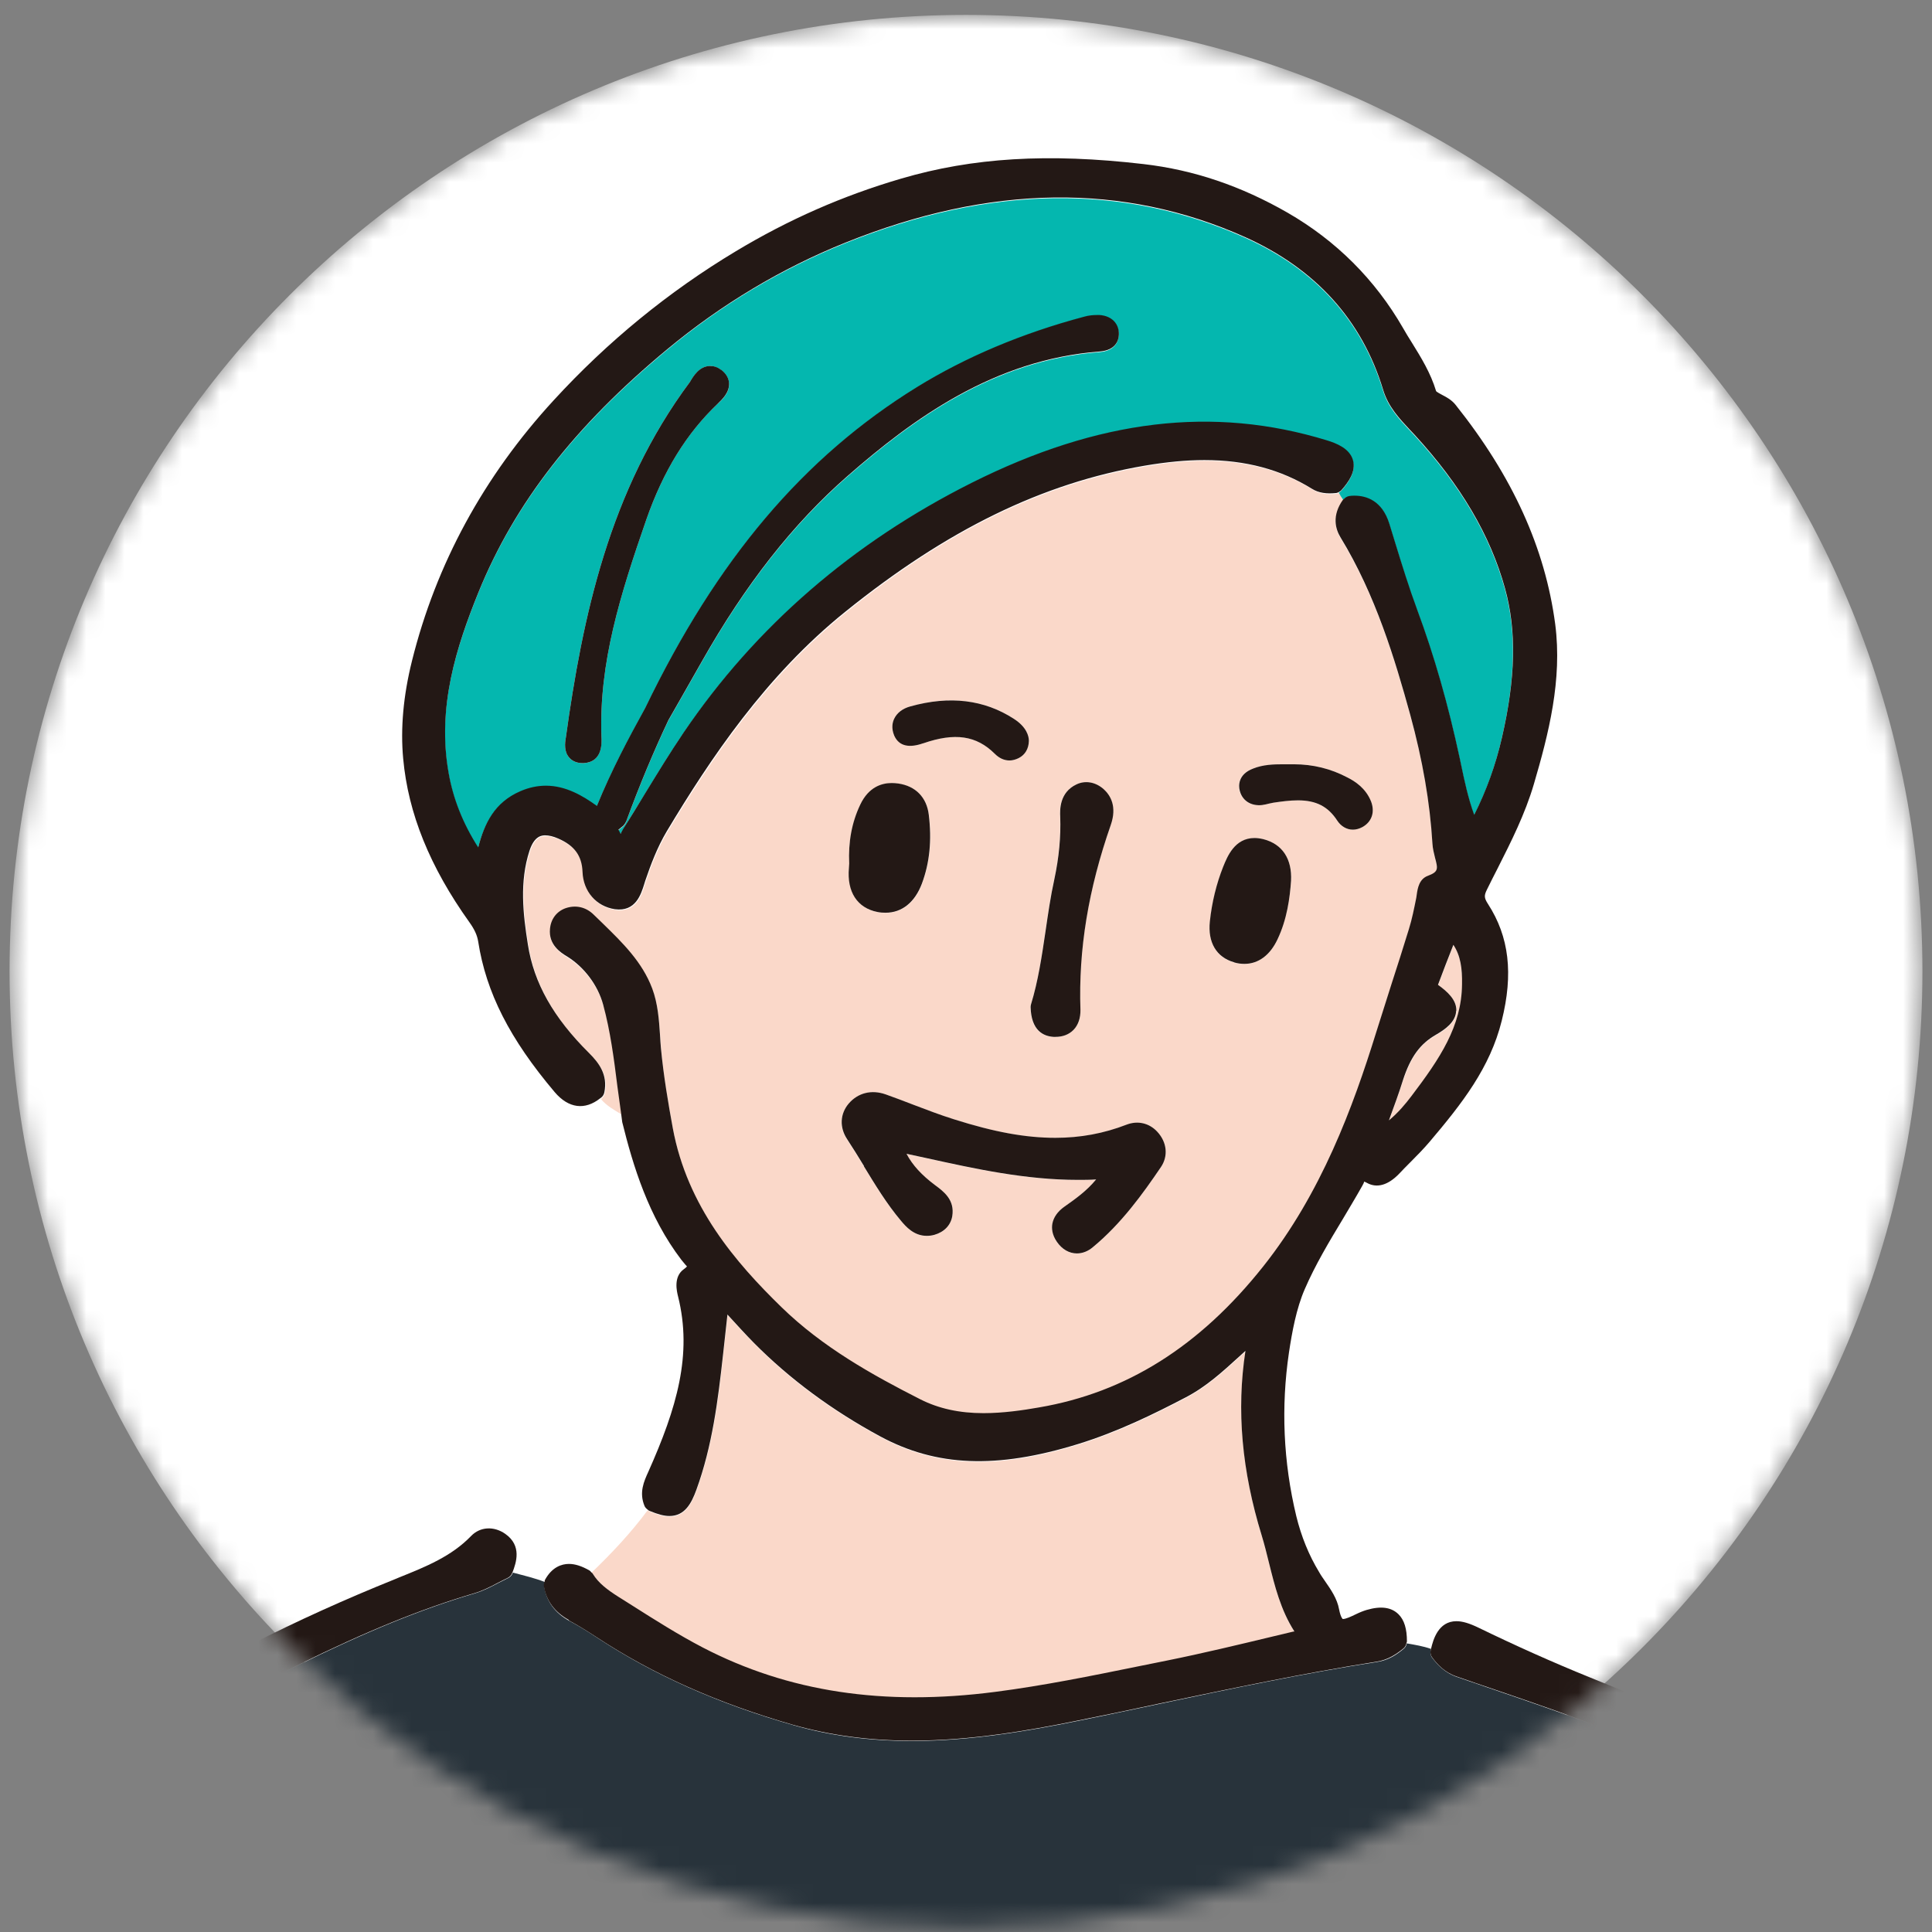
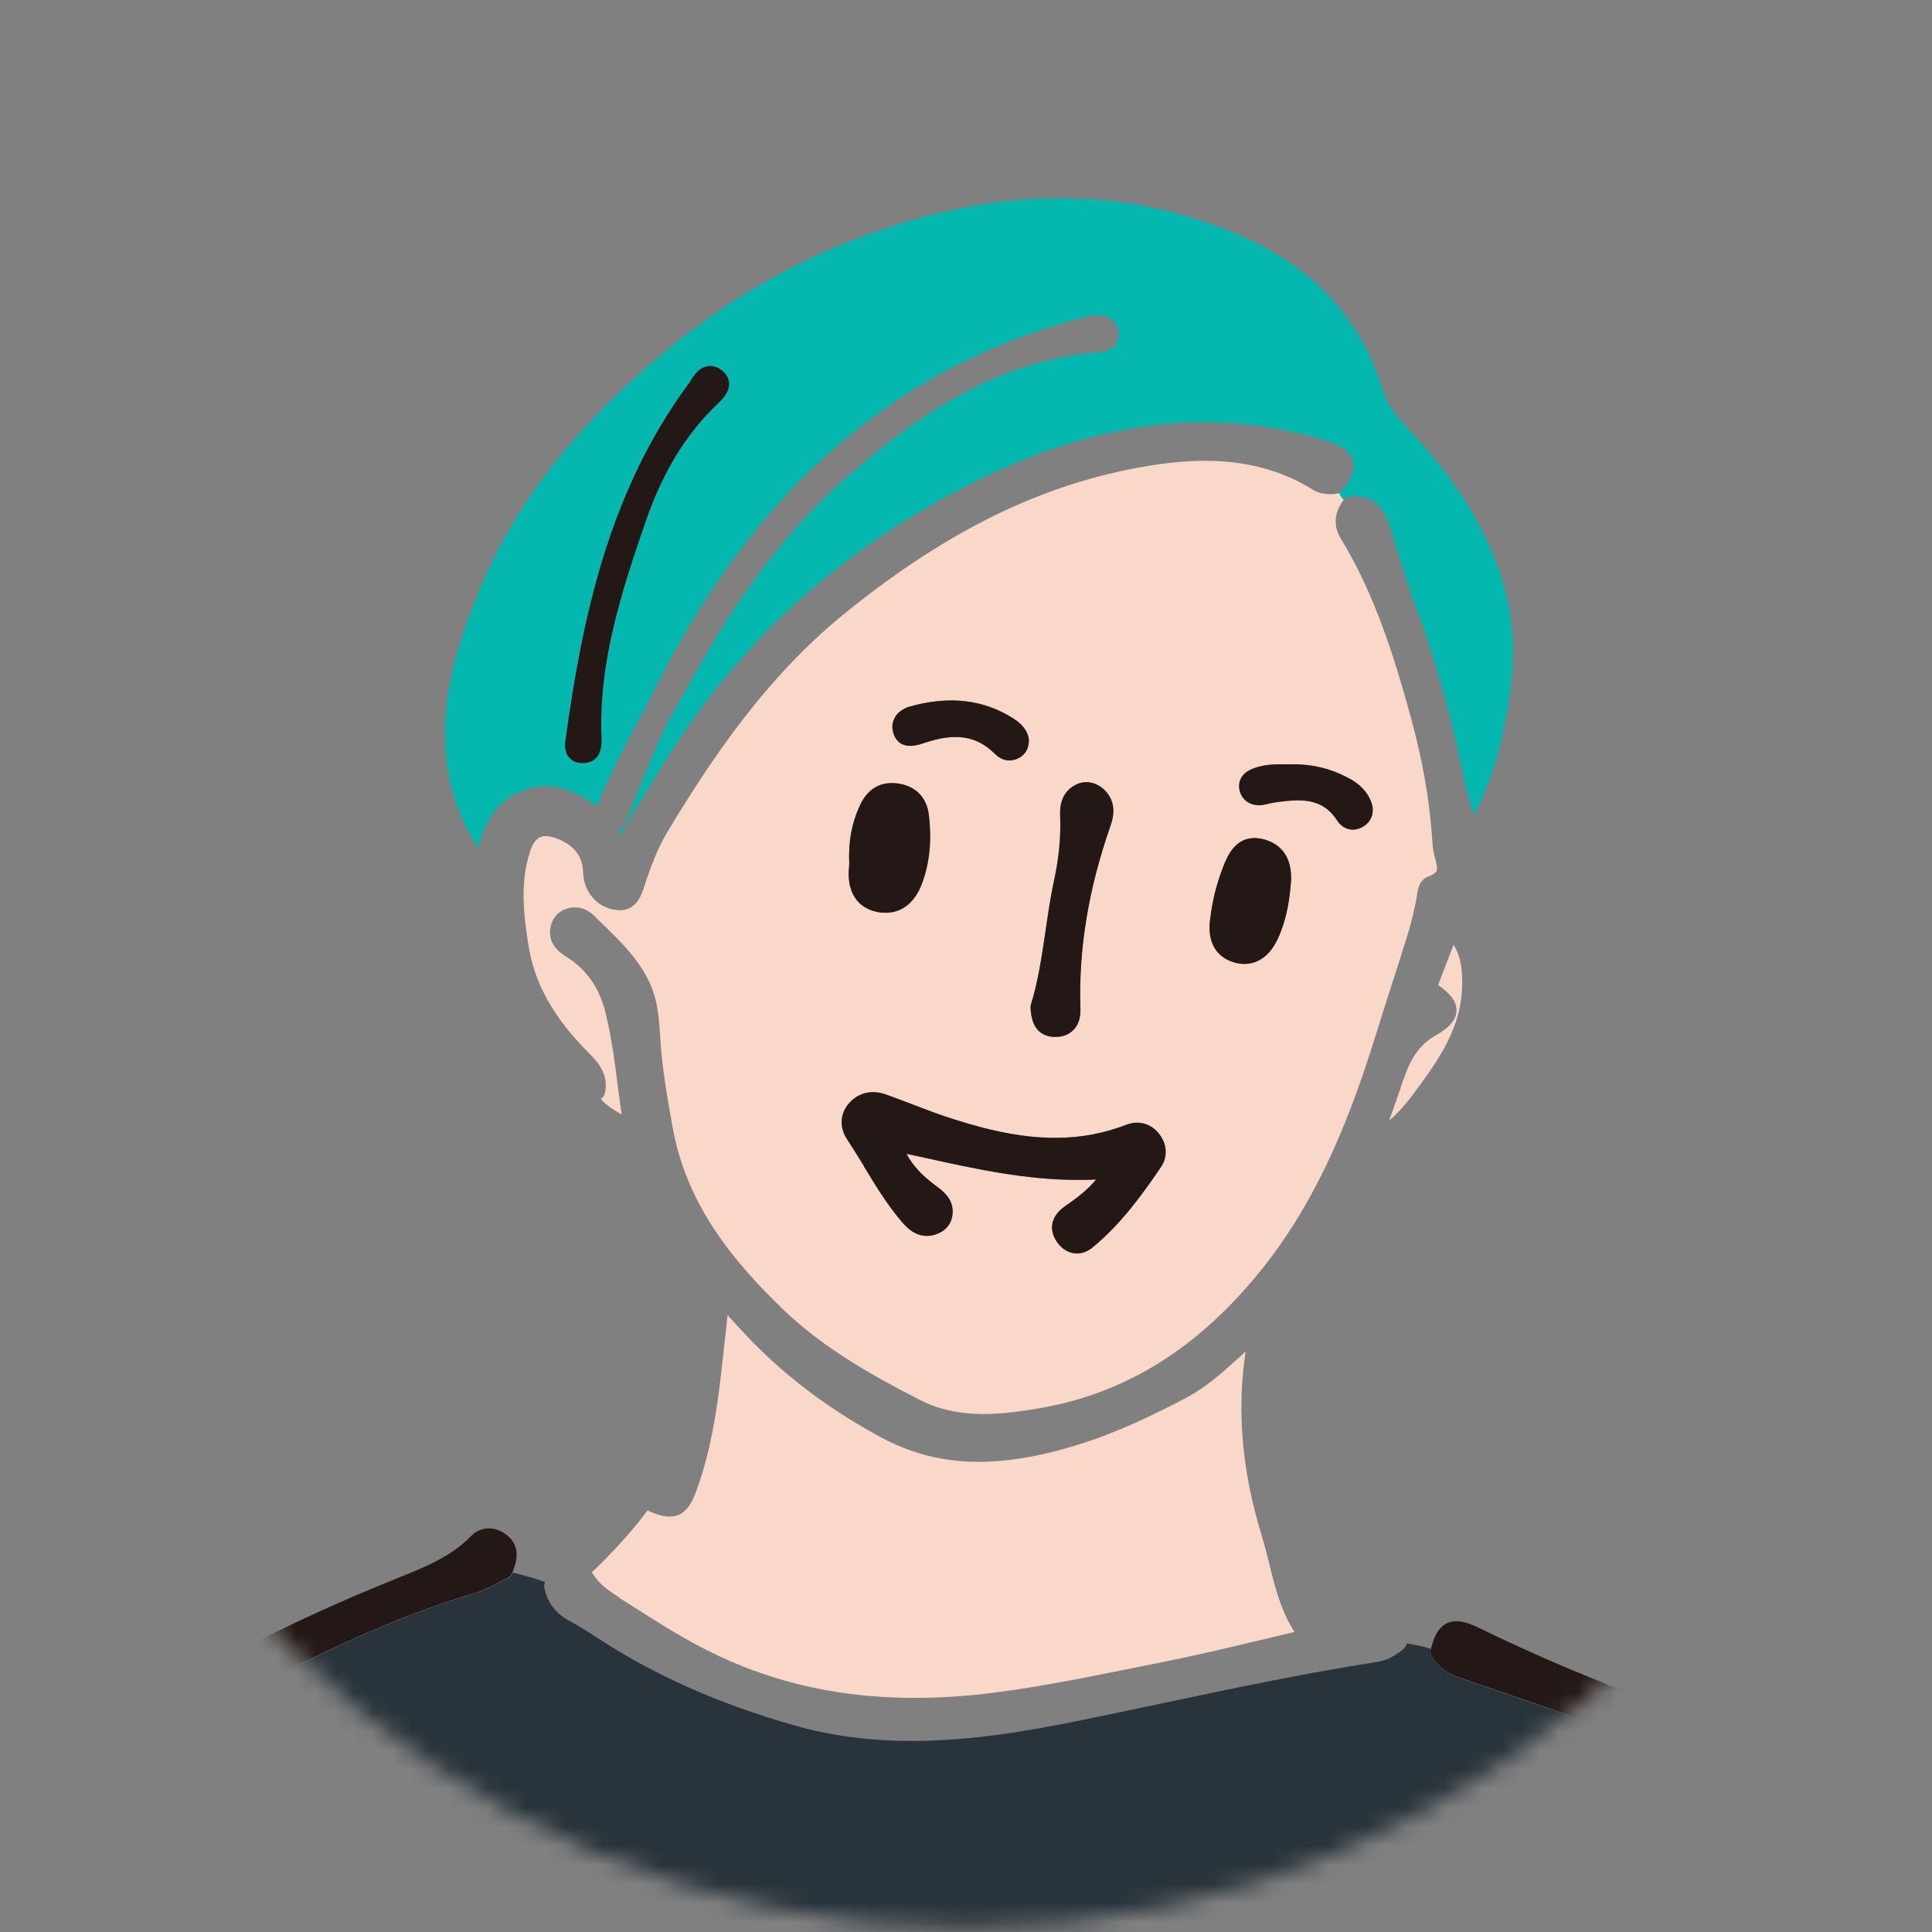
<svg xmlns="http://www.w3.org/2000/svg" width="101" height="101" viewBox="0 0 101 101" fill="none">
  <rect x="0" y="0" width="101" height="101" fill="#808080" stroke="none" />
  <mask id="mask0_12583_78445" style="mask-type:luminance" maskUnits="userSpaceOnUse" x="0" y="0" width="101" height="101">
    <path d="M100.5 50.779C100.5 23.163 78.116 0.779 50.5 0.779C22.884 0.779 0.5 23.163 0.5 50.779C0.5 78.395 22.884 100.779 50.5 100.779C78.116 100.779 100.5 78.395 100.5 50.779Z" fill="white" />
  </mask>
  <g mask="url(#mask0_12583_78445)">
-     <path d="M100.5 50.779C100.5 23.163 78.116 0.779 50.5 0.779C22.884 0.779 0.5 23.163 0.5 50.779C0.5 78.395 22.884 100.779 50.5 100.779C78.116 100.779 100.5 78.395 100.5 50.779Z" fill="white" />
    <path d="M116.679 141.066C113.163 130.572 109.271 120.636 104.545 108.739C102.844 104.457 100.906 101.217 98.455 98.551C97.428 97.44 96.149 96.436 94.425 95.387C91.147 93.403 87.569 91.894 84.467 90.638C82.398 89.795 80.246 89.067 78.17 88.355C77.496 88.125 76.814 87.887 76.14 87.658C75.512 87.435 75.136 87.014 74.876 86.669C74.791 86.562 74.761 86.417 74.791 86.286C74.791 86.263 74.807 86.225 74.814 86.202C74.401 86.056 73.972 85.988 73.543 85.911C73.52 86.018 73.474 86.118 73.39 86.187C73.037 86.478 72.608 86.792 71.98 86.884C68.196 87.474 64.381 88.278 60.688 89.059C59.195 89.374 57.701 89.695 56.2 89.994C53.855 90.469 50.776 91.013 47.689 91.013C45.459 91.013 43.422 90.745 41.476 90.186C37.538 89.059 34.191 87.566 31.226 85.62C30.698 85.267 30.215 84.976 29.756 84.731C29.02 84.325 28.583 83.735 28.453 82.969C28.438 82.885 28.461 82.793 28.499 82.709C27.948 82.494 27.381 82.364 26.814 82.211C26.814 82.211 26.806 82.234 26.799 82.242C26.753 82.356 26.668 82.448 26.553 82.502C26.385 82.586 26.216 82.671 26.048 82.755C25.657 82.962 25.259 83.168 24.814 83.299C22.041 84.118 19.199 85.275 15.591 87.052C11.853 88.891 7.532 91.212 3.794 94.414C0.446 97.279 -1.538 101.125 -3.177 104.863C-4.181 107.146 -5.153 109.436 -6.134 111.742C-7.046 113.879 -7.949 116.017 -8.876 118.146C-10.6 122.091 -12.461 126.052 -14.262 129.882C-16.951 135.605 -19.731 141.526 -22.106 147.501C-22.918 149.547 -23.677 151.554 -24.006 153.653C-23.776 153.653 -23.546 153.668 -23.316 153.676C-6.211 153.768 10.895 153.706 28.001 153.798C58.513 153.951 89.017 153.837 119.521 153.837C119.72 153.837 119.927 153.867 120.126 153.837C120.103 153.798 120.073 153.752 120.065 153.706C119.444 149.478 118.173 145.487 116.694 141.074L116.679 141.066ZM9.248 153.239C9.087 153.408 8.835 153.622 8.475 153.622C8.352 153.622 8.23 153.599 8.115 153.545C7.617 153.323 7.318 152.887 7.226 152.243C5.418 139.136 4.583 128.978 4.522 119.288C4.491 113.994 4.238 109.344 3.756 105.1C3.695 104.534 3.572 103.959 3.449 103.423C3.273 102.634 3.587 102.159 3.886 101.898C4.292 101.538 4.867 101.492 5.357 101.783C5.847 102.075 6.062 102.573 6 103.254C5.763 105.461 5.939 107.697 6.108 109.865C6.192 110.907 6.276 111.972 6.314 113.037C6.399 115.258 6.445 117.48 6.498 119.709C6.59 123.761 6.682 127.959 6.981 132.065C7.456 138.646 8.084 144.376 8.911 149.593C9.034 150.343 9.156 151.01 9.47 151.592C9.785 152.182 9.7 152.772 9.256 153.224L9.248 153.239ZM98.34 107.368C95.46 110.976 93.843 115.304 92.434 119.441C90.886 123.968 89.553 128.787 88.358 134.157C88.167 135.03 88.082 135.934 88.037 136.692C87.99 137.397 87.523 137.872 86.857 137.872C86.788 137.872 86.704 137.872 86.627 137.849C85.876 137.727 85.486 137.16 85.57 136.332C85.57 136.286 85.593 136.24 85.608 136.194C86.16 134.892 86.497 133.483 86.849 131.989L86.987 131.391C88.818 123.761 90.641 118.031 92.886 112.822C93.322 111.803 93.835 110.808 94.326 109.85C94.954 108.624 95.605 107.36 96.103 106.05C96.417 105.223 97.313 104.886 98.072 105.323C98.516 105.583 98.669 105.928 98.707 106.165C98.784 106.556 98.646 106.985 98.332 107.376L98.34 107.368Z" fill="#28333B" />
    <path d="M31.541 52.572C31.265 51.553 30.553 50.603 29.649 50.044C29.335 49.844 28.676 49.431 28.76 48.603C28.814 48.09 29.105 47.7 29.557 47.531C30.093 47.332 30.637 47.454 31.051 47.868L31.541 48.343C32.544 49.324 33.586 50.335 34.107 51.729C34.398 52.51 34.459 53.353 34.513 54.173C34.529 54.395 34.544 54.617 34.559 54.831C34.689 56.31 34.95 57.773 35.18 59.022C35.938 63.128 38.474 66.054 40.856 68.375C43.009 70.466 45.613 71.922 48.111 73.194C49.076 73.684 50.156 73.921 51.42 73.921C52.439 73.921 53.458 73.768 54.323 73.623C58.897 72.841 62.727 70.428 66.044 66.253C69.085 62.423 70.74 57.919 71.95 54.019C72.21 53.184 72.471 52.357 72.739 51.53C73.053 50.565 73.359 49.599 73.658 48.626C73.819 48.09 73.934 47.539 74.049 46.972L74.072 46.811C74.118 46.489 74.195 46.007 74.654 45.83C75.213 45.616 75.183 45.478 75.022 44.865C74.968 44.651 74.899 44.398 74.892 44.145C74.761 41.977 74.386 39.779 73.735 37.427C72.93 34.508 71.919 31.145 70.088 28.142C69.813 27.706 69.621 27.001 70.219 26.166C70.219 26.151 70.249 26.143 70.257 26.135C70.165 26.02 70.096 25.89 70.027 25.76C69.974 25.783 69.92 25.806 69.859 25.814C69.391 25.867 68.962 25.813 68.618 25.591C66.986 24.58 65.147 24.09 62.995 24.09C62.045 24.09 61.026 24.182 59.877 24.381C54.522 25.293 49.551 27.713 44.219 32.019C40.059 35.374 37.171 39.702 34.889 43.494C34.391 44.329 34.038 45.271 33.763 46.083L33.709 46.259C33.54 46.788 33.264 47.715 32.177 47.569C31.204 47.424 30.522 46.642 30.484 45.616C30.453 44.788 30.062 44.245 29.22 43.877C28.959 43.77 28.73 43.708 28.538 43.708C28.385 43.708 27.971 43.708 27.711 44.513C27.174 46.137 27.374 47.822 27.626 49.415C27.941 51.43 28.959 53.238 30.828 55.092C31.349 55.613 31.809 56.218 31.625 57.137C31.602 57.244 31.541 57.336 31.464 57.413C31.449 57.428 31.434 57.436 31.411 57.451C31.702 57.804 32.108 58.026 32.498 58.263C32.429 57.788 32.368 57.321 32.307 56.861C32.131 55.444 31.939 53.973 31.564 52.594L31.541 52.572ZM65.507 40.177C66.028 39.978 66.572 39.955 67.04 39.955H67.4C67.469 39.955 67.561 39.955 67.645 39.955C68.625 39.955 69.567 40.184 70.433 40.644C70.832 40.851 71.391 41.203 71.667 41.893C71.889 42.437 71.713 42.958 71.222 43.233C71.061 43.325 70.893 43.371 70.717 43.371C70.395 43.371 70.096 43.203 69.905 42.904C69.422 42.161 68.802 41.839 67.844 41.839C67.423 41.839 66.978 41.901 66.565 41.962C66.488 41.977 66.419 41.992 66.343 42.008C66.22 42.038 66.097 42.069 65.975 42.084C65.37 42.153 64.902 41.839 64.787 41.295C64.749 41.111 64.688 40.483 65.5 40.177H65.507ZM63.945 45.317C64.152 44.788 64.542 43.816 65.584 43.816C65.73 43.816 65.891 43.839 66.044 43.877C67.04 44.13 67.553 44.903 67.492 46.06C67.423 46.933 67.277 48.059 66.787 49.109C66.396 49.936 65.776 50.396 65.056 50.396C64.879 50.396 64.695 50.373 64.519 50.319C63.6 50.059 63.14 49.285 63.255 48.19C63.362 47.178 63.6 46.213 63.952 45.325L63.945 45.317ZM53.894 52.503C54.27 51.3 54.453 50.028 54.653 48.68C54.783 47.791 54.913 46.872 55.112 45.968C55.357 44.819 55.457 43.747 55.419 42.697C55.403 42.352 55.365 41.441 56.269 41.012C56.744 40.79 57.273 40.882 57.694 41.265C58.046 41.586 58.399 42.169 58.062 43.134C56.889 46.481 56.368 49.645 56.476 52.801C56.491 53.223 56.368 53.583 56.116 53.843C55.886 54.088 55.556 54.211 55.173 54.211C55.166 54.211 55.082 54.211 55.074 54.211C54.538 54.18 53.894 53.889 53.871 52.656C53.871 52.602 53.871 52.556 53.894 52.503ZM46.747 37.572C46.892 37.266 47.191 37.036 47.59 36.929C49.658 36.354 51.458 36.577 53.005 37.58C53.672 38.009 53.779 38.484 53.787 38.729C53.779 39.143 53.588 39.465 53.251 39.633C53.09 39.71 52.929 39.756 52.776 39.756C52.5 39.756 52.239 39.633 52.002 39.403C51.044 38.453 49.926 38.285 48.264 38.859C47.582 39.097 47.015 39.043 46.755 38.453C46.586 38.07 46.655 37.764 46.755 37.572H46.747ZM44.388 45.378L44.403 45.156C44.342 44.022 44.533 43.011 44.977 42.077C45.422 41.142 46.119 40.943 46.624 40.943C46.732 40.943 46.839 40.943 46.962 40.966C47.873 41.104 48.455 41.701 48.562 42.605C48.723 43.938 48.608 45.118 48.203 46.198C47.842 47.179 47.168 47.722 46.303 47.722C46.165 47.722 46.027 47.707 45.881 47.684C44.824 47.477 44.28 46.635 44.388 45.378ZM44.364 57.704C44.847 57.13 45.552 56.953 46.31 57.221C46.793 57.39 47.268 57.574 47.743 57.758C48.432 58.018 49.145 58.294 49.857 58.516C51.979 59.19 53.618 59.489 55.173 59.489C56.491 59.489 57.709 59.267 58.897 58.8C59.471 58.577 60.076 58.715 60.498 59.167C61.003 59.719 61.08 60.447 60.689 61.021C59.747 62.4 58.621 63.978 57.135 65.204C56.874 65.418 56.591 65.533 56.3 65.533C55.901 65.533 55.526 65.319 55.258 64.936C54.99 64.553 54.974 64.208 55.013 63.986C55.074 63.649 55.288 63.342 55.633 63.097C56.231 62.676 56.805 62.27 57.303 61.665C56.989 61.68 56.675 61.688 56.353 61.688C53.618 61.688 50.991 61.113 48.455 60.554C48.103 60.477 47.743 60.401 47.39 60.324C47.705 60.929 48.179 61.442 48.884 61.963C49.336 62.293 49.926 62.729 49.781 63.595C49.696 64.062 49.359 64.415 48.846 64.56C48.708 64.599 48.578 64.614 48.448 64.614C47.781 64.614 47.36 64.124 47.107 63.833C46.341 62.944 45.743 61.94 45.161 60.975C44.87 60.5 44.579 60.025 44.273 59.558C43.874 58.953 43.905 58.248 44.357 57.712L44.364 57.704Z" fill="#FAD8C9" />
    <path d="M32.345 83.514L33.05 83.958C34.237 84.716 35.478 85.505 36.742 86.157C41.208 88.478 46.195 89.236 52.04 88.478C54.545 88.156 57.065 87.635 59.509 87.145L61.026 86.838C62.88 86.463 64.764 86.011 66.58 85.574L67.576 85.337C67.576 85.337 67.637 85.322 67.675 85.322C66.955 84.195 66.649 82.954 66.35 81.744C66.227 81.261 66.112 80.779 65.967 80.304C64.925 76.918 64.649 73.754 65.117 70.652C65.002 70.759 64.887 70.859 64.772 70.966C63.929 71.732 63.063 72.521 61.983 73.088C60.359 73.938 58.429 74.888 56.361 75.524C52.086 76.849 48.953 76.696 46.042 75.133C43.514 73.77 41.292 72.13 39.431 70.246C38.994 69.801 38.573 69.35 38.106 68.829L38.037 68.752L37.807 70.836C37.546 73.272 37.24 75.646 36.413 77.914C36.152 78.626 35.807 79.285 35.003 79.285C34.72 79.285 34.398 79.201 33.961 79.017C33.923 79.002 33.892 78.979 33.862 78.948C32.988 80.128 31.985 81.193 30.928 82.211C30.951 82.242 30.981 82.257 31.004 82.288C31.303 82.778 31.763 83.123 32.353 83.498L32.345 83.514Z" fill="#FAD8C9" />
    <path d="M70.54 25.96C70.632 25.953 70.724 25.945 70.808 25.945C71.429 25.945 72.249 26.198 72.624 27.408L72.923 28.381C73.283 29.553 73.65 30.771 74.087 31.928C74.968 34.303 75.696 36.838 76.309 39.688L76.385 40.056C76.561 40.898 76.745 41.756 77.059 42.63C77.703 41.358 78.178 40.033 78.507 38.6C79.227 35.482 79.281 33.008 78.676 30.809C77.91 28.021 76.362 25.386 73.934 22.751L73.681 22.483C73.16 21.923 72.57 21.303 72.302 20.422C71.199 16.768 68.763 14.071 65.078 12.424C58.712 9.582 51.757 9.674 44.188 12.715C40.841 14.064 37.708 15.933 34.881 18.285C30.032 22.306 26.898 26.343 25.006 30.993C23.842 33.866 22.838 37.007 23.444 40.423C23.681 41.795 24.194 43.082 24.991 44.33C25.32 43.097 25.834 41.978 27.205 41.389C27.642 41.205 28.093 41.105 28.53 41.105C29.564 41.105 30.453 41.626 31.196 42.162C31.947 40.316 32.851 38.631 33.716 37.053C37.485 29.262 41.997 23.93 47.926 20.269C50.5 18.683 53.434 17.442 56.652 16.592C56.889 16.523 57.119 16.492 57.334 16.492H57.479C58.115 16.538 58.513 16.959 58.483 17.541C58.467 17.833 58.314 18.338 57.487 18.407C51.941 18.828 47.704 21.939 44.288 24.926C41.446 27.416 38.948 30.603 36.658 34.655C36.29 35.299 35.922 35.95 35.555 36.593L34.934 37.681C34.153 39.336 33.417 41.097 32.743 42.936C32.743 42.936 32.743 42.944 32.736 42.951C32.69 43.082 32.598 43.204 32.483 43.273C32.429 43.327 32.376 43.365 32.322 43.403C32.353 43.449 32.376 43.495 32.399 43.549C32.414 43.572 32.422 43.595 32.437 43.626C32.475 43.534 32.514 43.449 32.56 43.38C32.943 42.767 33.318 42.147 33.701 41.534C34.344 40.477 35.011 39.374 35.731 38.325C39.492 32.794 44.564 28.396 50.791 25.271C57.418 21.946 63.424 21.234 69.353 23.049C69.859 23.203 70.556 23.478 70.724 24.091C70.893 24.696 70.464 25.263 70.127 25.646C70.088 25.692 70.042 25.723 69.989 25.754C70.058 25.884 70.134 26.014 70.219 26.129C70.295 26.037 70.402 25.976 70.517 25.968L70.54 25.96ZM37.524 21.104C35.892 22.643 34.674 24.628 33.785 27.171C32.429 31.085 31.311 34.632 31.441 38.493C31.456 38.876 31.495 39.841 30.514 39.895H30.445C30.078 39.895 29.863 39.734 29.748 39.596C29.488 39.282 29.526 38.861 29.58 38.57C30.453 32.265 31.847 25.631 36.068 19.97C36.244 19.671 36.566 19.135 37.125 19.135C37.324 19.135 37.516 19.204 37.692 19.334C38.022 19.579 38.106 19.855 38.113 20.047C38.144 20.529 37.753 20.897 37.524 21.111V21.104Z" fill="#04B7AF" />
    <path d="M73.353 56.473C73.13 57.162 72.885 57.844 72.617 58.58C73.108 58.173 73.483 57.721 73.797 57.308C75.283 55.339 76.417 53.661 76.44 51.471C76.447 50.643 76.363 49.977 75.988 49.395C75.704 50.122 75.452 50.796 75.191 51.471C75.191 51.478 75.191 51.486 75.183 51.493C75.674 51.846 76.172 52.283 76.141 52.857C76.11 53.447 75.567 53.83 75.091 54.106C74.249 54.581 73.751 55.27 73.36 56.48L73.353 56.473Z" fill="#FAD8C9" />
    <path d="M-14.285 129.874C-12.484 126.044 -10.623 122.083 -8.899 118.138C-7.965 116.009 -7.061 113.879 -6.157 111.734C-5.184 109.436 -4.211 107.138 -3.2 104.855C-1.56 101.117 0.424 97.263 3.771 94.406C7.51 91.204 11.83 88.891 15.568 87.044C19.177 85.267 22.018 84.11 24.792 83.291C25.236 83.16 25.634 82.954 26.025 82.747C26.193 82.662 26.362 82.571 26.53 82.494C26.645 82.44 26.73 82.348 26.776 82.234C26.776 82.218 26.783 82.203 26.791 82.203C26.983 81.697 27.297 80.809 26.416 80.188C25.818 79.767 25.098 79.813 24.631 80.295C23.604 81.36 22.279 81.897 20.869 82.463L20.686 82.54C15.323 84.7 10.727 87.052 6.629 89.71C3.802 91.549 0.615 93.893 -1.538 97.294C-2.901 99.447 -4.111 101.76 -5.238 104.349C-6.011 106.134 -6.77 107.919 -7.536 109.696C-8.93 112.975 -10.378 116.353 -11.864 119.655C-13.258 122.758 -14.691 125.837 -16.123 128.924C-19.624 136.454 -23.24 144.238 -26.235 152.151C-26.541 152.963 -26.963 154.081 -25.768 154.993C-25.683 155.054 -25.584 155.092 -25.484 155.092H-25.285C-25.14 155.092 -25.002 155.024 -24.91 154.909L-24.128 153.92C-24.082 153.851 -24.044 153.782 -24.036 153.698C-24.036 153.675 -24.036 153.66 -24.029 153.645C-23.699 151.546 -22.949 149.539 -22.129 147.493C-19.747 141.518 -16.966 135.597 -14.285 129.874Z" fill="#231815" />
-     <path d="M29.741 84.715C30.2 84.96 30.683 85.259 31.211 85.604C34.176 87.55 37.531 89.043 41.461 90.17C43.407 90.721 45.445 90.997 47.674 90.997C50.761 90.997 53.848 90.453 56.185 89.978C57.686 89.679 59.18 89.365 60.674 89.043C64.366 88.27 68.181 87.466 71.965 86.868C72.593 86.768 73.022 86.454 73.375 86.171C73.459 86.102 73.505 86.002 73.528 85.895C73.528 85.864 73.551 85.841 73.551 85.811C73.551 85.152 73.413 84.692 73.114 84.394C72.747 84.026 72.203 83.942 71.444 84.164C71.268 84.217 71.092 84.286 70.87 84.394C70.632 84.508 70.364 84.639 70.196 84.639C70.196 84.639 70.088 84.57 70.004 84.133C69.905 83.574 69.575 83.099 69.261 82.647C69.154 82.494 69.047 82.341 68.962 82.187C68.426 81.306 68.028 80.326 67.767 79.261C67.085 76.427 66.963 73.546 67.384 70.704C67.545 69.639 67.767 68.406 68.212 67.387C68.755 66.131 69.483 64.913 70.196 63.733C70.525 63.174 70.862 62.623 71.215 61.994C71.26 61.91 71.337 61.78 71.299 61.772C71.299 61.772 71.345 61.772 71.467 61.841C71.981 62.125 72.57 61.964 73.16 61.343C73.344 61.144 73.536 60.953 73.727 60.761C74.072 60.416 74.417 60.064 74.731 59.696C76.431 57.689 77.894 55.828 78.507 53.361C79.12 50.91 78.898 48.971 77.787 47.256C77.573 46.926 77.588 46.804 77.734 46.505C77.917 46.137 78.101 45.762 78.293 45.394C78.998 44 79.725 42.56 80.185 40.997C80.959 38.362 81.679 35.543 81.303 32.632C80.775 28.648 79.074 24.902 76.094 21.164C75.887 20.904 75.612 20.758 75.389 20.643C75.298 20.597 75.091 20.482 75.075 20.444C74.792 19.502 74.294 18.697 73.811 17.916C73.65 17.671 73.505 17.418 73.352 17.157C71.889 14.614 69.851 12.584 67.315 11.121C64.872 9.719 62.413 8.884 59.785 8.578C54.783 7.996 50.845 8.241 47.115 9.336C44.058 10.232 41.231 11.473 38.466 13.136C34.957 15.242 31.755 17.862 28.944 20.927C25.282 24.91 22.793 29.499 21.536 34.554C21.084 36.37 20.931 38.078 21.077 39.656C21.337 42.521 22.471 45.318 24.539 48.213C24.807 48.589 24.945 48.887 24.999 49.224C25.413 51.89 26.653 54.319 28.997 57.092C29.725 57.95 30.583 58.049 31.38 57.413C31.395 57.398 31.418 57.39 31.434 57.375C31.518 57.306 31.572 57.214 31.595 57.099C31.778 56.18 31.319 55.575 30.798 55.054C28.929 53.2 27.91 51.392 27.596 49.377C27.343 47.784 27.151 46.106 27.68 44.475C27.94 43.67 28.354 43.67 28.507 43.67C28.699 43.67 28.929 43.724 29.189 43.839C30.032 44.207 30.422 44.743 30.453 45.578C30.491 46.604 31.173 47.386 32.146 47.531C33.234 47.677 33.51 46.75 33.678 46.221L33.732 46.045C34.008 45.233 34.36 44.291 34.858 43.456C37.133 39.664 40.029 35.328 44.188 31.981C49.52 27.683 54.499 25.255 59.846 24.343C60.988 24.151 62.007 24.052 62.964 24.052C65.117 24.052 66.955 24.542 68.587 25.553C68.939 25.776 69.361 25.822 69.828 25.776C69.889 25.776 69.943 25.745 69.996 25.722C70.043 25.691 70.096 25.661 70.134 25.615C70.472 25.232 70.9 24.665 70.732 24.06C70.563 23.447 69.866 23.171 69.361 23.018C63.431 21.202 57.433 21.915 50.799 25.239C44.571 28.365 39.5 32.754 35.739 38.293C35.026 39.342 34.36 40.438 33.709 41.503C33.333 42.123 32.958 42.744 32.567 43.349C32.521 43.418 32.483 43.51 32.445 43.594C32.429 43.563 32.414 43.54 32.407 43.517C32.383 43.464 32.361 43.418 32.33 43.372C32.383 43.333 32.437 43.295 32.491 43.242C32.606 43.172 32.69 43.05 32.743 42.92C32.743 42.92 32.743 42.92 32.751 42.904C33.425 41.066 34.161 39.304 34.942 37.649L35.563 36.562C35.93 35.918 36.298 35.275 36.666 34.623C38.956 30.571 41.453 27.384 44.296 24.895C47.712 21.907 51.948 18.797 57.495 18.375C58.322 18.307 58.475 17.809 58.49 17.51C58.521 16.928 58.123 16.514 57.487 16.468H57.341C57.119 16.468 56.897 16.491 56.66 16.56C53.442 17.418 50.508 18.651 47.934 20.237C42.005 23.899 37.485 29.23 33.724 37.021C32.858 38.592 31.954 40.285 31.204 42.131C30.461 41.594 29.572 41.074 28.538 41.074C28.101 41.074 27.657 41.166 27.213 41.357C25.834 41.947 25.32 43.065 24.999 44.299C24.202 43.05 23.689 41.763 23.451 40.392C22.846 36.968 23.85 33.834 25.014 30.962C26.906 26.312 30.039 22.275 34.889 18.253C37.715 15.909 40.848 14.032 44.196 12.684C51.764 9.635 58.72 9.543 65.086 12.393C68.771 14.047 71.207 16.736 72.31 20.39C72.578 21.271 73.168 21.892 73.689 22.451L73.942 22.719C76.362 25.354 77.917 27.989 78.683 30.778C79.289 32.976 79.235 35.451 78.515 38.569C78.186 40.001 77.703 41.334 77.067 42.598C76.753 41.725 76.569 40.867 76.393 40.024L76.316 39.656C75.704 36.807 74.976 34.271 74.095 31.896C73.666 30.74 73.29 29.521 72.93 28.349L72.632 27.377C72.256 26.174 71.437 25.913 70.816 25.913C70.732 25.913 70.64 25.913 70.548 25.929C70.433 25.944 70.326 26.005 70.249 26.09C70.242 26.105 70.219 26.105 70.211 26.12C69.614 26.955 69.813 27.66 70.081 28.097C71.912 31.1 72.923 34.463 73.727 37.381C74.371 39.741 74.754 41.939 74.884 44.099C74.899 44.36 74.96 44.605 75.014 44.819C75.175 45.425 75.213 45.57 74.646 45.785C74.187 45.953 74.11 46.444 74.064 46.765L74.041 46.926C73.926 47.493 73.819 48.045 73.651 48.581C73.352 49.554 73.045 50.519 72.731 51.484C72.471 52.312 72.203 53.139 71.942 53.974C70.732 57.873 69.077 62.377 66.036 66.208C62.719 70.383 58.889 72.796 54.316 73.577C53.45 73.73 52.431 73.876 51.412 73.876C50.156 73.876 49.068 73.638 48.103 73.148C45.613 71.884 43.001 70.429 40.848 68.33C38.466 66.008 35.93 63.082 35.172 58.976C34.942 57.72 34.689 56.257 34.551 54.786C34.528 54.571 34.521 54.342 34.505 54.127C34.452 53.315 34.391 52.465 34.099 51.683C33.578 50.289 32.537 49.278 31.533 48.297L31.043 47.822C30.629 47.409 30.085 47.294 29.549 47.485C29.097 47.654 28.798 48.045 28.752 48.558C28.668 49.393 29.319 49.806 29.641 49.998C30.545 50.557 31.257 51.507 31.533 52.526C31.909 53.905 32.1 55.376 32.276 56.793C32.337 57.252 32.399 57.72 32.468 58.195C32.491 58.348 32.506 58.501 32.529 58.662C33.096 60.953 33.9 63.603 35.616 65.855L35.724 65.986C35.792 66.07 35.9 66.2 35.915 66.2C35.915 66.2 35.884 66.254 35.754 66.346C35.187 66.744 35.386 67.525 35.448 67.778C36.206 70.812 35.379 73.608 33.893 76.94C33.663 77.445 33.402 78.02 33.693 78.725C33.724 78.802 33.785 78.863 33.854 78.916C33.885 78.947 33.916 78.97 33.954 78.985C34.398 79.169 34.72 79.253 34.996 79.253C35.8 79.253 36.145 78.595 36.405 77.882C37.233 75.607 37.531 73.24 37.8 70.804L38.029 68.72L38.098 68.797C38.573 69.318 38.987 69.77 39.423 70.214C41.285 72.091 43.507 73.738 46.035 75.101C48.946 76.664 52.079 76.81 56.353 75.492C58.422 74.856 60.352 73.906 61.976 73.056C63.056 72.497 63.922 71.7 64.764 70.934C64.879 70.827 64.994 70.727 65.109 70.62C64.634 73.722 64.918 76.886 65.959 80.272C66.105 80.747 66.22 81.222 66.342 81.712C66.641 82.915 66.948 84.164 67.668 85.29C67.629 85.29 67.599 85.298 67.568 85.305L66.572 85.543C64.757 85.979 62.88 86.431 61.018 86.807L59.502 87.113C57.058 87.611 54.53 88.124 52.033 88.446C46.188 89.204 41.201 88.446 36.735 86.125C35.471 85.466 34.237 84.685 33.042 83.926L32.338 83.482C31.748 83.107 31.288 82.762 30.989 82.272C30.974 82.241 30.943 82.226 30.913 82.195C30.882 82.164 30.859 82.126 30.821 82.103C30.407 81.866 30.062 81.758 29.741 81.758C29.373 81.758 28.852 81.912 28.477 82.616C28.477 82.632 28.477 82.647 28.477 82.662C28.446 82.747 28.415 82.839 28.431 82.923C28.561 83.689 28.998 84.279 29.733 84.685L29.741 84.715ZM76.133 52.848C76.156 52.273 75.665 51.837 75.175 51.484C75.175 51.484 75.175 51.477 75.183 51.461C75.436 50.787 75.696 50.105 75.979 49.393C76.355 49.96 76.447 50.634 76.431 51.461C76.408 53.652 75.275 55.337 73.788 57.298C73.474 57.712 73.099 58.164 72.609 58.57C72.877 57.835 73.13 57.153 73.344 56.464C73.735 55.261 74.233 54.571 75.075 54.089C75.55 53.813 76.102 53.43 76.125 52.84L76.133 52.848Z" fill="#231815" />
    <path d="M122.447 152.448L122.355 152.195C122.102 151.536 121.849 150.854 121.642 150.18L121.083 148.349C119.888 144.45 118.663 140.413 117.276 136.491C115.499 131.443 113.553 126.371 111.669 121.461C110.657 118.826 109.646 116.191 108.65 113.548L108.474 113.08C107.294 109.924 106.069 106.669 104.491 103.597C102.3 99.338 99.856 96.411 96.792 94.374C92.464 91.493 87.722 89.563 83.141 87.701C81.157 86.897 79.196 86.016 77.304 85.097C76.813 84.859 76.453 84.752 76.139 84.752C75.189 84.752 74.921 85.725 74.814 86.184C74.814 86.215 74.799 86.246 74.791 86.269C74.76 86.407 74.791 86.544 74.875 86.652C75.136 87.004 75.511 87.425 76.139 87.64C76.813 87.877 77.495 88.107 78.169 88.337C80.245 89.049 82.398 89.777 84.466 90.62C87.569 91.876 91.146 93.385 94.425 95.369C96.148 96.419 97.428 97.422 98.454 98.533C100.906 101.199 102.836 104.439 104.544 108.722C109.271 120.618 113.162 130.554 116.679 141.049C118.157 145.454 119.429 149.445 120.049 153.681C120.049 153.727 120.095 153.773 120.11 153.811C120.133 153.857 120.141 153.903 120.172 153.941C120.386 154.164 120.784 154.57 121.328 154.57C121.581 154.57 121.826 154.485 122.064 154.309C122.922 153.696 122.577 152.785 122.447 152.432V152.448Z" fill="#231815" />
    <path d="M45.161 60.969C45.751 61.934 46.349 62.93 47.107 63.826C47.352 64.117 47.773 64.607 48.447 64.607C48.578 64.607 48.708 64.592 48.846 64.554C49.359 64.408 49.696 64.056 49.78 63.588C49.926 62.723 49.328 62.286 48.884 61.957C48.187 61.436 47.704 60.915 47.39 60.317C47.75 60.394 48.103 60.471 48.455 60.547C50.991 61.106 53.618 61.681 56.353 61.681C56.675 61.681 56.989 61.681 57.303 61.658C56.805 62.263 56.23 62.669 55.633 63.09C55.288 63.336 55.074 63.642 55.013 63.979C54.974 64.201 54.989 64.546 55.258 64.929C55.526 65.312 55.894 65.526 56.3 65.526C56.591 65.526 56.882 65.412 57.134 65.197C58.621 63.971 59.747 62.401 60.689 61.014C61.08 60.44 61.011 59.712 60.497 59.161C60.076 58.709 59.479 58.571 58.896 58.793C57.709 59.253 56.491 59.482 55.173 59.482C53.618 59.482 51.979 59.184 49.857 58.51C49.145 58.287 48.432 58.012 47.743 57.751C47.268 57.567 46.785 57.383 46.31 57.215C45.559 56.947 44.847 57.131 44.364 57.697C43.912 58.234 43.882 58.938 44.28 59.544C44.587 60.011 44.878 60.486 45.169 60.961L45.161 60.969Z" fill="#231815" />
    <path d="M55.081 54.205C55.081 54.205 55.173 54.205 55.18 54.205C55.563 54.205 55.885 54.082 56.123 53.837C56.368 53.584 56.49 53.217 56.483 52.795C56.375 49.639 56.896 46.483 58.068 43.128C58.405 42.162 58.053 41.58 57.7 41.258C57.279 40.883 56.743 40.783 56.276 41.006C55.379 41.427 55.41 42.346 55.425 42.691C55.464 43.74 55.364 44.813 55.119 45.962C54.92 46.866 54.789 47.785 54.659 48.674C54.46 50.022 54.269 51.294 53.901 52.496C53.886 52.542 53.878 52.596 53.878 52.65C53.909 53.883 54.552 54.174 55.081 54.205Z" fill="#231815" />
    <path d="M45.874 47.677C46.02 47.707 46.157 47.715 46.295 47.715C47.153 47.715 47.827 47.171 48.195 46.191C48.601 45.103 48.716 43.931 48.555 42.598C48.448 41.686 47.866 41.089 46.954 40.959C46.839 40.943 46.724 40.935 46.617 40.935C46.111 40.935 45.414 41.127 44.97 42.069C44.526 43.004 44.342 44.015 44.395 45.149L44.38 45.371C44.265 46.627 44.817 47.47 45.874 47.677Z" fill="#231815" />
    <path d="M64.519 50.312C64.696 50.366 64.879 50.389 65.056 50.389C65.783 50.389 66.396 49.937 66.787 49.102C67.285 48.053 67.43 46.934 67.492 46.053C67.553 44.904 67.04 44.123 66.044 43.87C65.883 43.832 65.73 43.809 65.584 43.809C64.542 43.809 64.159 44.782 63.945 45.31C63.593 46.199 63.355 47.164 63.248 48.175C63.133 49.27 63.593 50.044 64.512 50.305L64.519 50.312Z" fill="#231815" />
    <path d="M65.981 42.085C66.104 42.069 66.227 42.039 66.349 42.008C66.418 41.993 66.495 41.977 66.571 41.962C66.985 41.901 67.429 41.84 67.85 41.84C68.808 41.84 69.429 42.161 69.911 42.904C70.103 43.196 70.401 43.372 70.723 43.372C70.892 43.372 71.06 43.326 71.229 43.234C71.719 42.958 71.888 42.445 71.673 41.893C71.397 41.204 70.838 40.844 70.44 40.645C69.574 40.185 68.632 39.955 67.651 39.955C67.567 39.955 67.475 39.955 67.406 39.955H67.046C66.579 39.955 66.035 39.97 65.514 40.177C64.695 40.484 64.756 41.112 64.802 41.296C64.917 41.84 65.384 42.154 65.989 42.085H65.981Z" fill="#231815" />
    <path d="M48.264 38.859C49.926 38.285 51.044 38.453 52.002 39.403C52.239 39.641 52.5 39.755 52.776 39.755C52.929 39.755 53.097 39.709 53.251 39.633C53.588 39.464 53.779 39.142 53.787 38.729C53.787 38.484 53.672 38.009 53.005 37.58C51.458 36.576 49.65 36.354 47.59 36.929C47.191 37.036 46.892 37.266 46.747 37.572C46.655 37.764 46.586 38.062 46.747 38.453C47.007 39.043 47.574 39.097 48.256 38.859H48.264Z" fill="#231815" />
    <path d="M37.692 19.332C37.516 19.194 37.325 19.133 37.126 19.133C36.566 19.133 36.245 19.661 36.068 19.968C31.848 25.629 30.453 32.263 29.58 38.568C29.526 38.859 29.488 39.288 29.748 39.594C29.863 39.732 30.078 39.893 30.446 39.893H30.515C31.495 39.839 31.464 38.874 31.441 38.491C31.311 34.63 32.43 31.083 33.786 27.169C34.674 24.625 35.892 22.649 37.524 21.102C37.754 20.879 38.137 20.519 38.114 20.037C38.106 19.845 38.022 19.57 37.692 19.324V19.332Z" fill="#231815" />
  </g>
</svg>